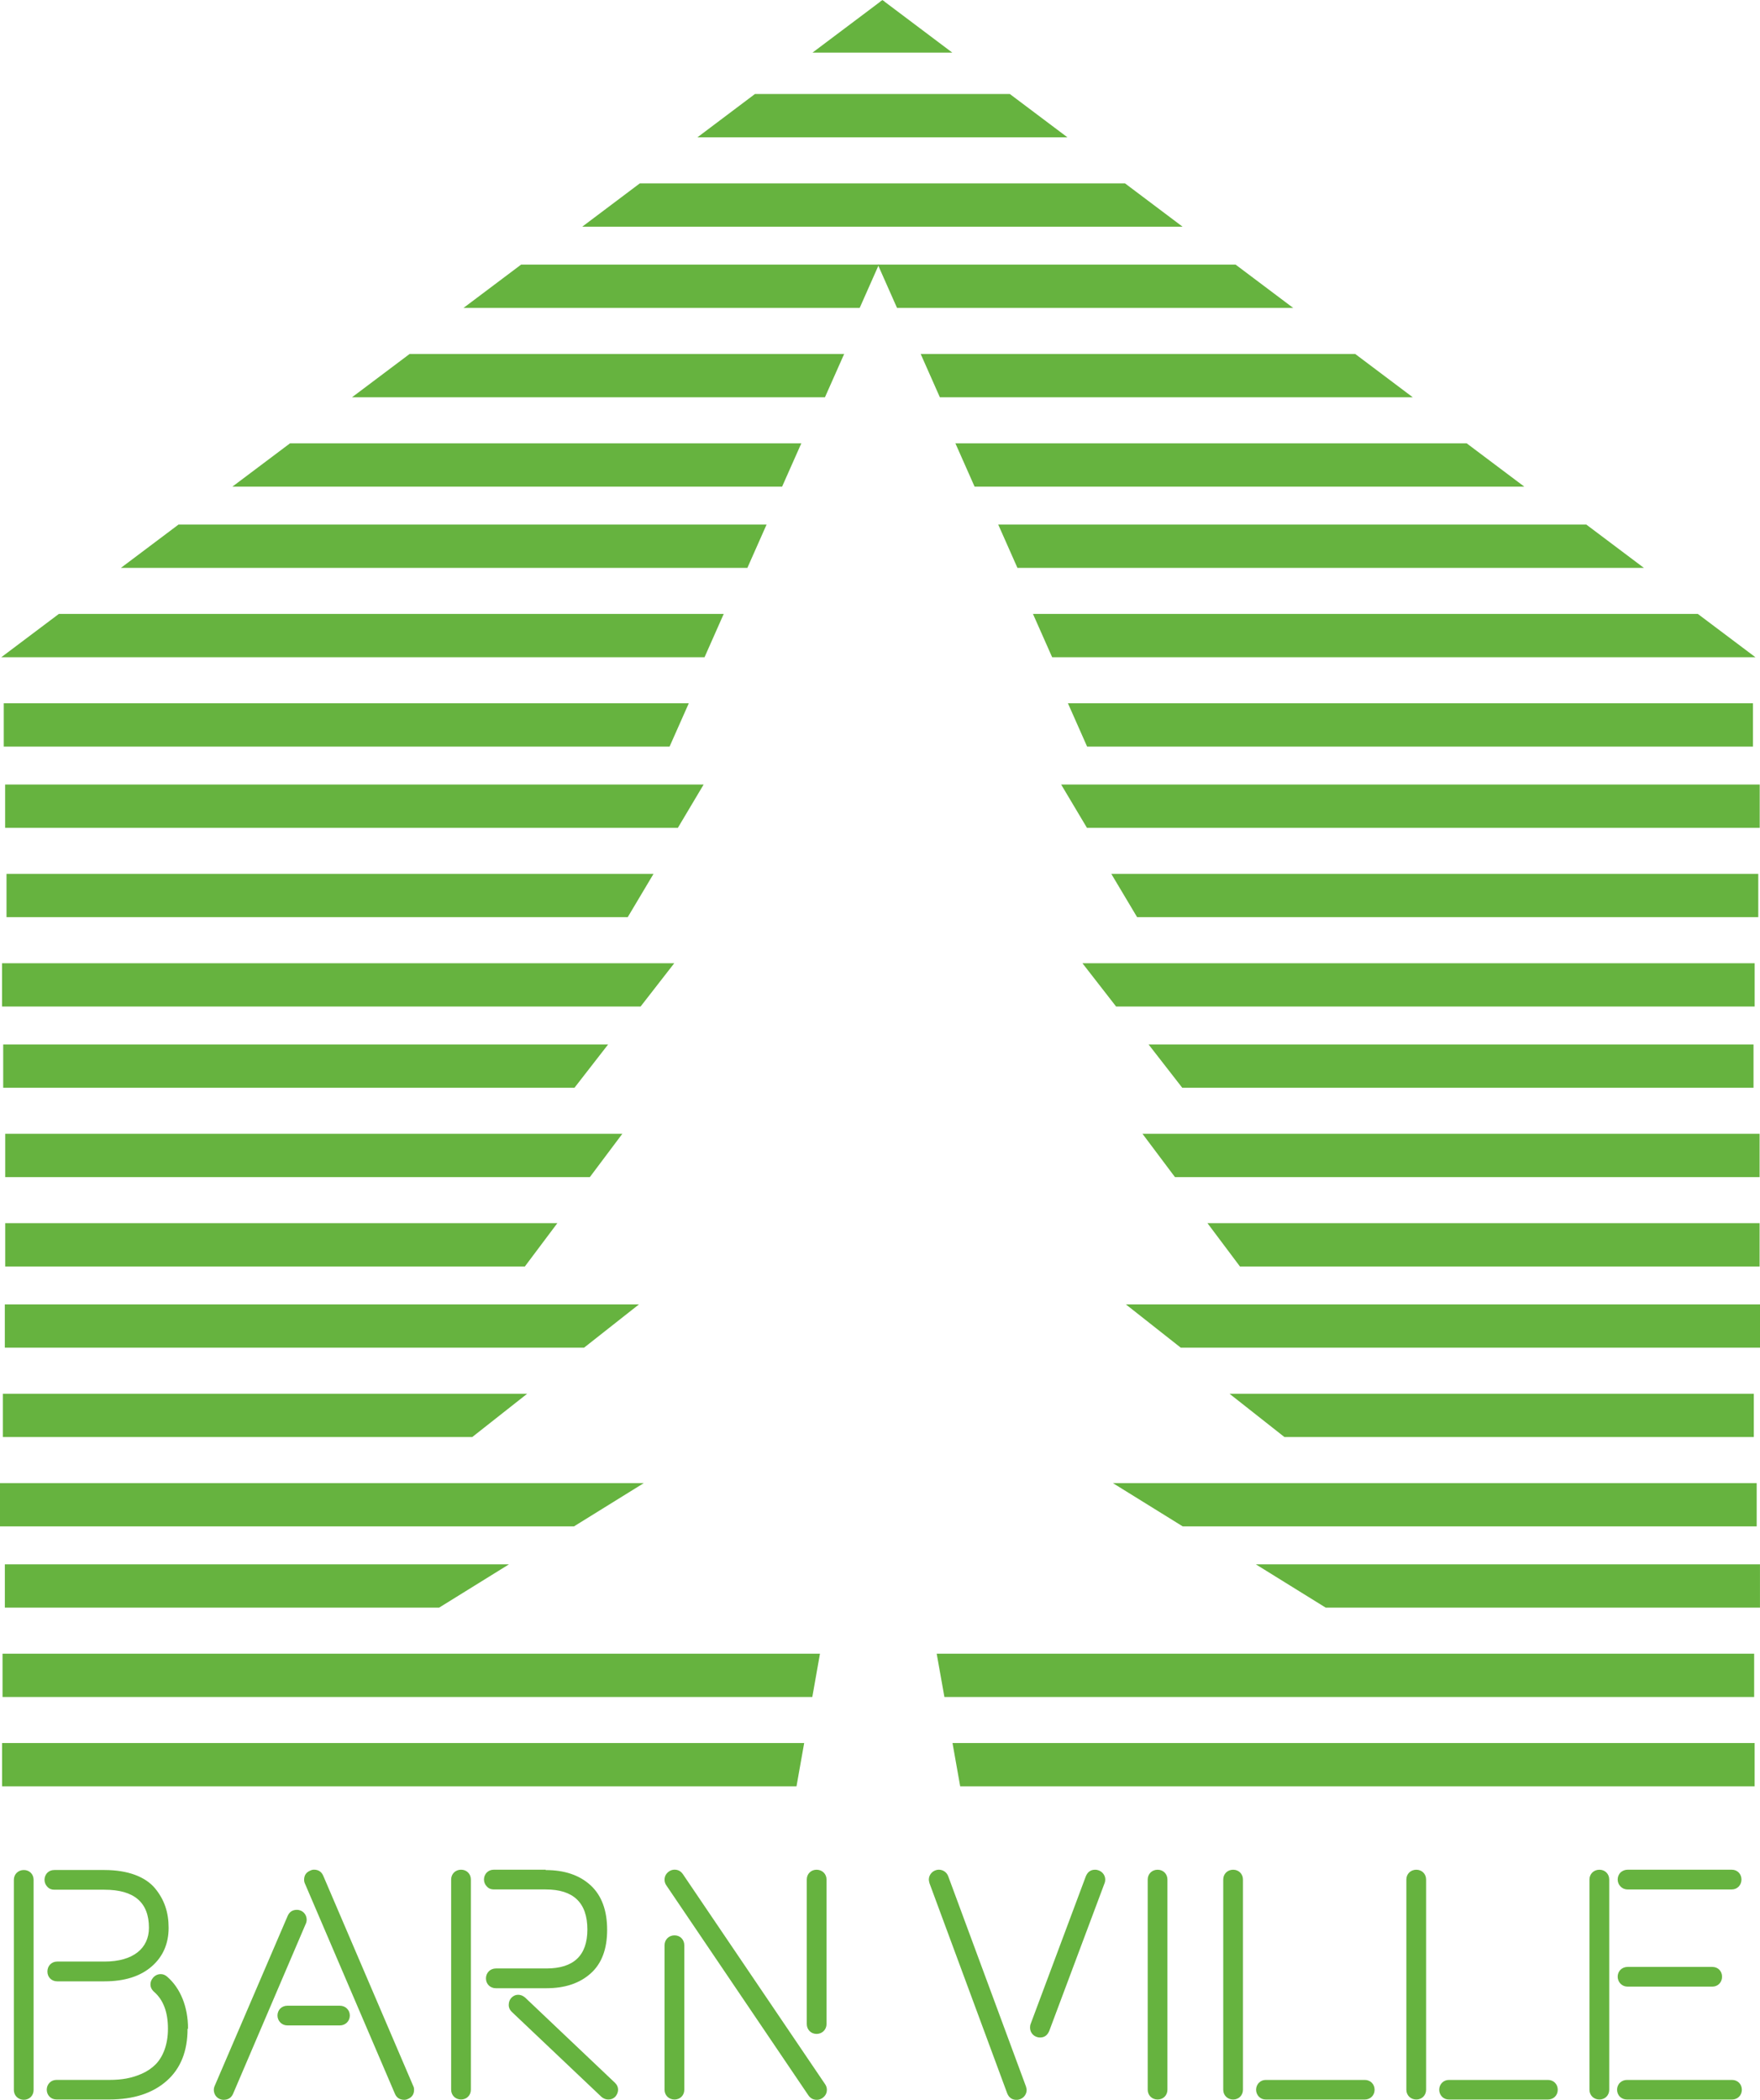
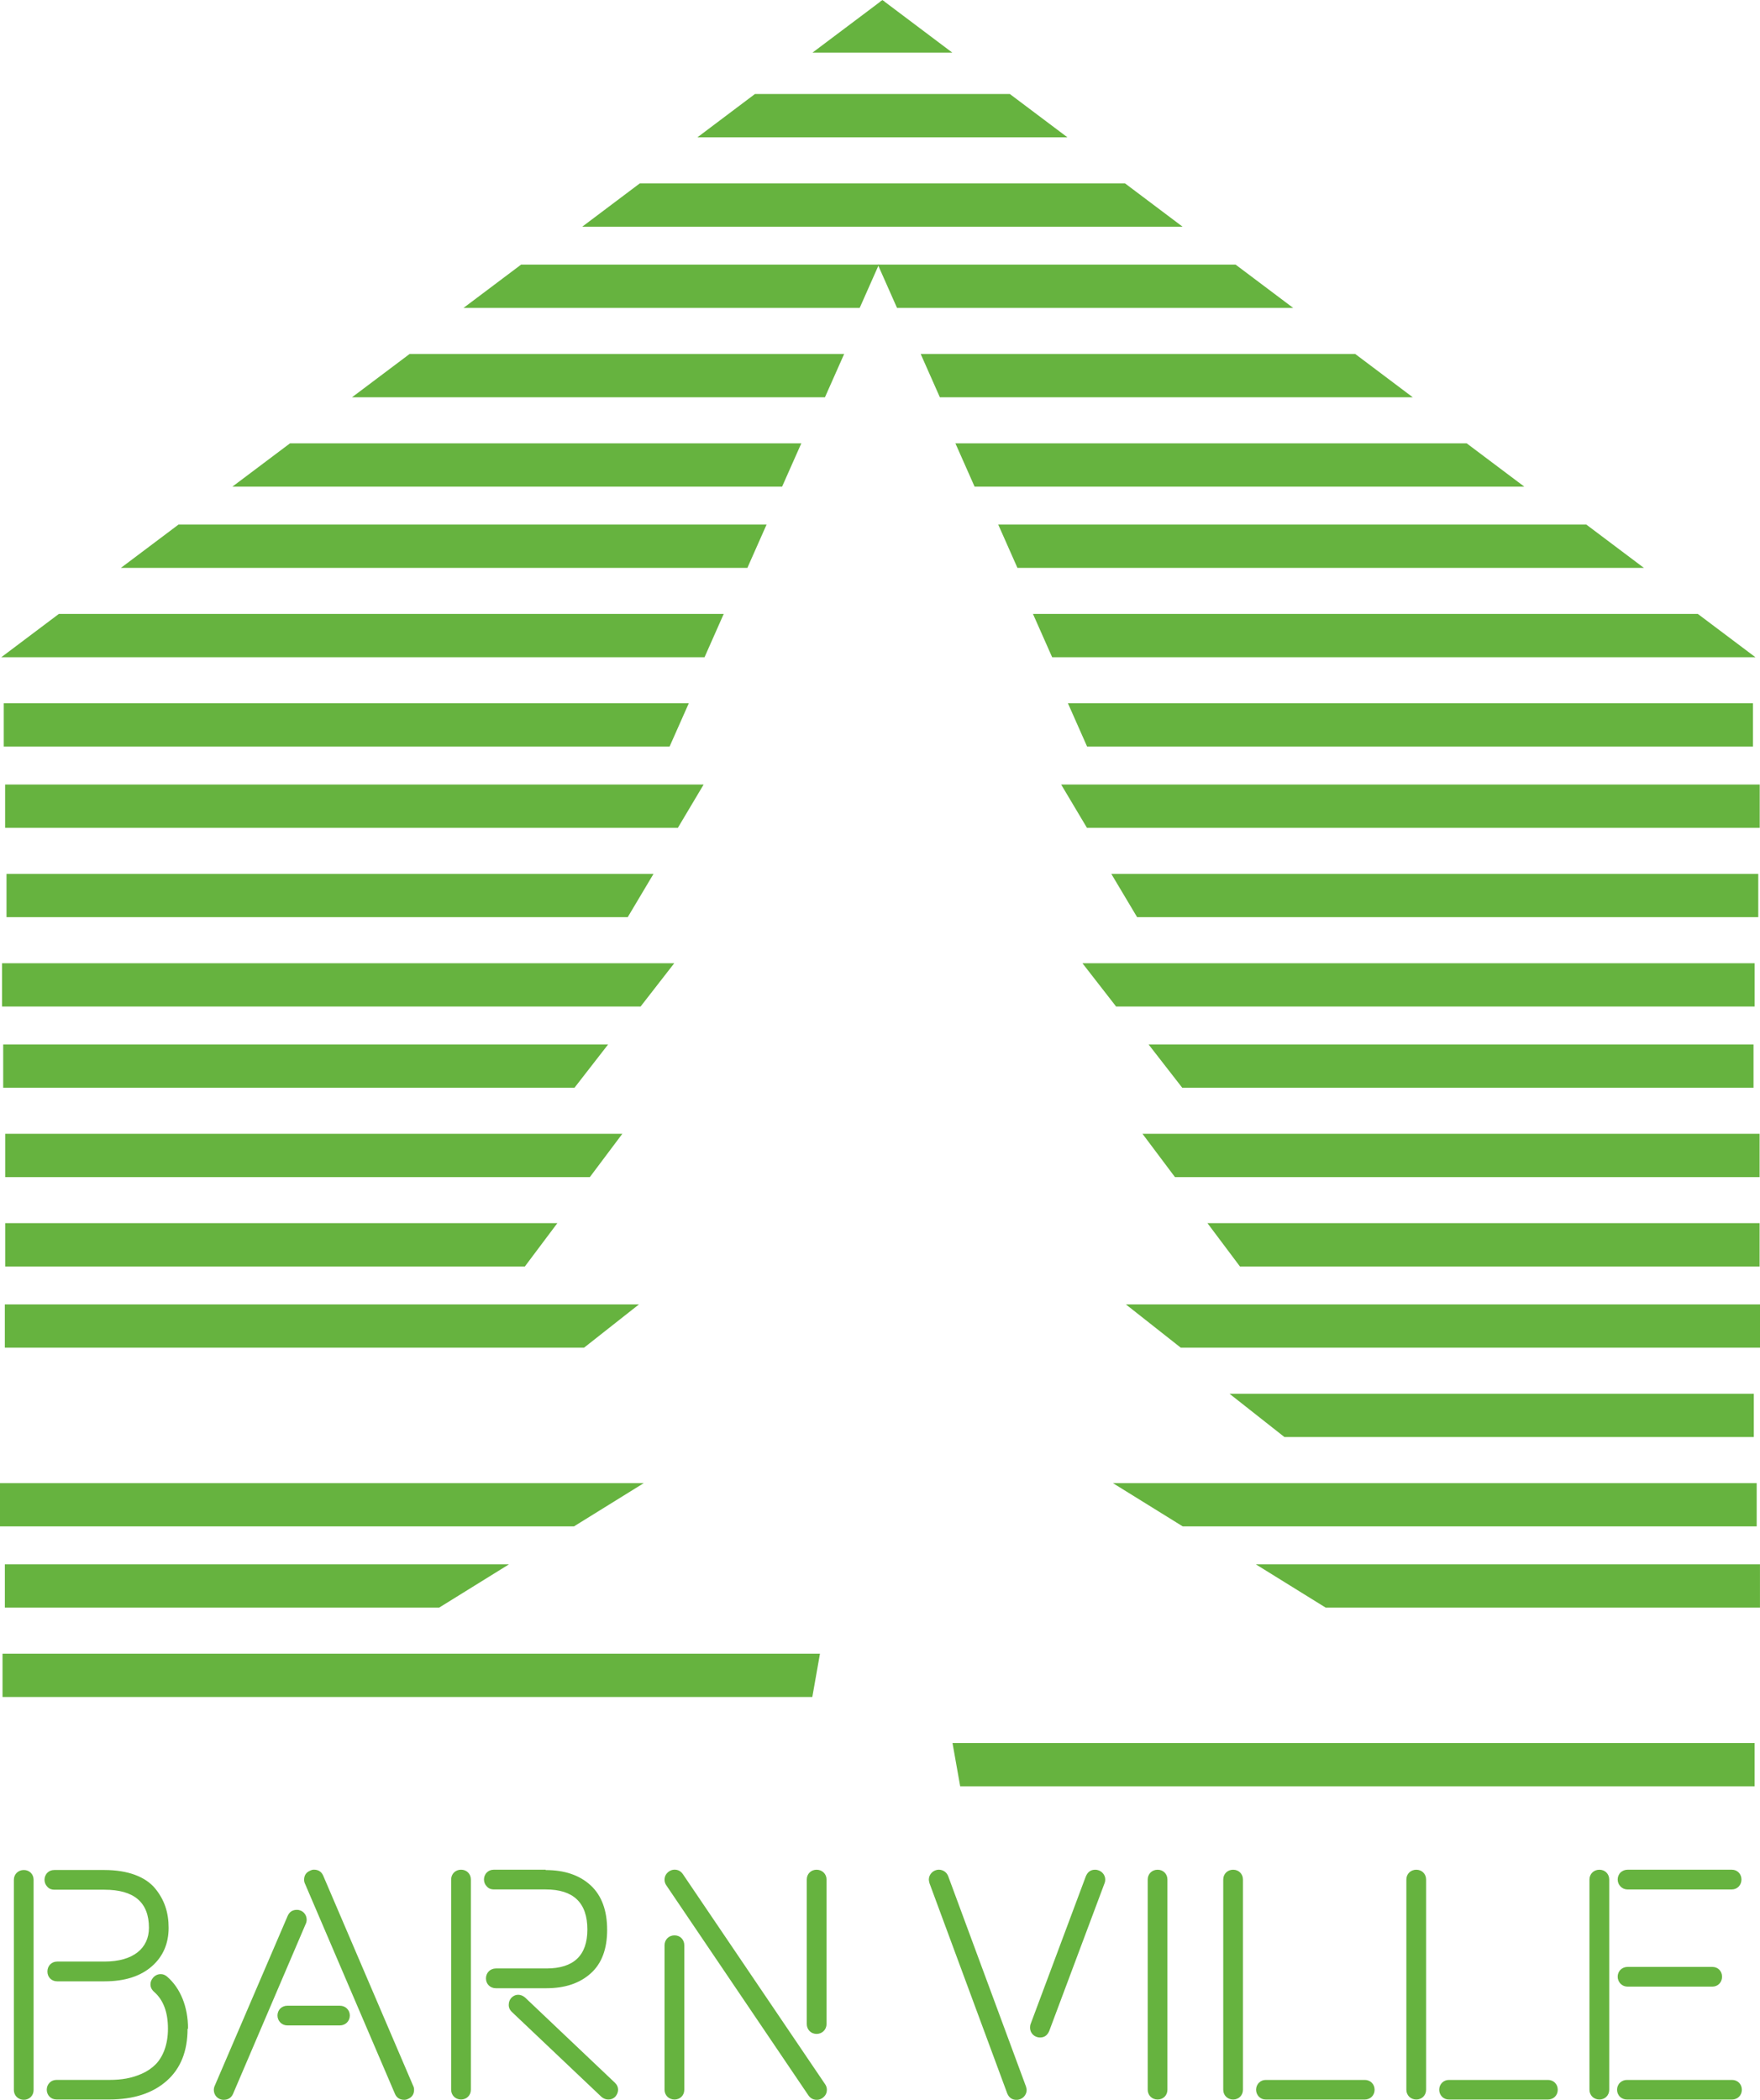
<svg xmlns="http://www.w3.org/2000/svg" xml:space="preserve" width="16.002mm" height="19.092mm" style="shape-rendering:geometricPrecision; text-rendering:geometricPrecision; image-rendering:optimizeQuality; fill-rule:evenodd; clip-rule:evenodd" viewBox="0 0 632.21 754.26">
  <defs>
    <style type="text/css">  .fil0 {fill:#66B33F;fill-rule:nonzero}  </style>
  </defs>
  <g id="Слой_x0020_1">
    <g id="_1809404571568">
-       <polygon class="fil0" points="0.75,641.67 286.11,641.67 288.87,626.11 0.75,626.11 " />
      <polygon class="fil0" points="344.91,641.67 630.28,641.67 630.28,626.11 342.15,626.11 " />
      <polygon class="fil0" points="0.91,609.57 291.79,609.57 294.54,594.02 0.91,594.02 " />
-       <polygon class="fil0" points="339.24,609.57 630.11,609.57 630.11,594.02 336.47,594.02 " />
      <polygon class="fil0" points="182.83,561.92 1.74,561.92 1.74,577.47 157.74,577.47 " />
      <polygon class="fil0" points="476.2,577.47 632.2,577.47 632.2,561.92 451.11,561.92 " />
      <polygon class="fil0" points="424.85,548.29 631.02,548.29 631.02,532.74 399.76,532.74 " />
      <polygon class="fil0" points="231.26,532.74 -0,532.74 -0,548.29 206.17,548.29 " />
      <polygon class="fil0" points="461.38,516.19 629.99,516.19 629.99,500.64 441.65,500.64 " />
-       <polygon class="fil0" points="189.37,500.64 1.04,500.64 1.04,516.19 169.64,516.19 " />
      <polygon class="fil0" points="229.53,468.54 1.73,468.54 1.73,484.09 209.8,484.09 " />
      <polygon class="fil0" points="424.14,484.09 632.21,484.09 632.21,468.54 404.42,468.54 " />
      <polygon class="fil0" points="445.4,454.92 632.07,454.92 632.07,439.36 433.73,439.36 " />
      <polygon class="fil0" points="200.21,439.36 1.87,439.36 1.87,454.92 188.54,454.92 " />
      <polygon class="fil0" points="223.55,407.26 1.87,407.26 1.87,422.82 211.88,422.82 " />
      <polygon class="fil0" points="422.06,422.82 632.07,422.82 632.07,407.26 410.39,407.26 " />
      <polygon class="fil0" points="424.67,390.72 629.88,390.72 629.88,375.17 412.58,375.17 " />
      <polygon class="fil0" points="218.44,375.17 1.15,375.17 1.15,390.72 206.36,390.72 " />
      <polygon class="fil0" points="242.2,345.99 0.73,345.99 0.73,361.54 230.11,361.54 " />
      <polygon class="fil0" points="400.91,361.54 630.29,361.54 630.29,345.99 388.82,345.99 " />
      <polygon class="fil0" points="234.75,313.89 2.34,313.89 2.34,329.44 225.49,329.44 " />
      <polygon class="fil0" points="408.46,329.44 631.59,329.44 631.59,313.89 399.19,313.89 " />
      <polygon class="fil0" points="252.76,281.79 1.84,281.79 1.84,297.35 243.5,297.35 " />
      <polygon class="fil0" points="390.44,297.35 632.11,297.35 632.11,281.79 381.17,281.79 " />
      <polygon class="fil0" points="247.42,252.61 1.35,252.61 1.35,268.17 240.52,268.17 " />
      <polygon class="fil0" points="383.61,252.61 390.5,268.17 629.67,268.17 629.67,252.61 " />
      <polygon class="fil0" points="377.94,236.07 630.56,236.07 609.87,220.51 371.05,220.51 " />
      <polygon class="fil0" points="259.97,220.51 21.15,220.51 0.47,236.07 253.08,236.07 " />
      <polygon class="fil0" points="365.47,203.97 590.5,203.97 569.82,188.42 358.58,188.42 " />
      <polygon class="fil0" points="275.36,188.42 64.12,188.42 43.44,203.97 268.47,203.97 " />
      <polygon class="fil0" points="287.84,159.24 104.17,159.24 83.48,174.79 280.94,174.79 " />
      <polygon class="fil0" points="350.08,174.79 547.54,174.79 526.85,159.24 343.19,159.24 " />
      <polygon class="fil0" points="486.81,127.14 330.72,127.14 337.61,142.69 507.48,142.69 " />
      <polygon class="fil0" points="126.45,142.69 296.33,142.69 303.23,127.14 147.13,127.14 " />
      <polygon class="fil0" points="443.84,95.04 315.33,95.04 322.22,110.59 464.52,110.59 " />
      <polygon class="fil0" points="166.5,110.59 308.81,110.59 315.7,95.04 187.18,95.04 " />
      <polygon class="fil0" points="404.12,65.86 229.82,65.86 209.14,81.42 424.8,81.42 " />
      <polygon class="fil0" points="362.75,33.76 271.18,33.76 250.51,49.32 383.44,49.32 " />
      <polygon class="fil0" points="336.9,14.99 321.4,3.33 316.97,0 312.56,3.33 297.04,14.99 291.87,18.88 342.07,18.88 " />
      <polygon class="fil0" points="316.22,0.41 316.97,0.97 317.72,0.41 " />
      <path class="fil0" d="M4.98 675.24l0 75.5c0,2.02 1.56,3.52 3.58,3.52 2.01,0 3.51,-1.5 3.51,-3.52l0 -75.5c0,-2.02 -1.5,-3.52 -3.51,-3.52 -2.02,0 -3.58,1.5 -3.58,3.52zm12.05 32.95c0,2.01 1.48,3.52 3.5,3.52l17.01 0c7.25,0 12.89,-1.8 16.98,-5.37 4.04,-3.52 6.05,-8.19 6.05,-13.87 0,-5.49 -1.5,-10.08 -4.89,-14.18 -3.41,-4.1 -9.69,-6.57 -18.14,-6.57l-18.04 0c-0.99,0 -1.85,0.34 -2.47,0.97 -1.39,1.39 -1.39,3.69 0,5.08 0.62,0.69 1.48,1.03 2.47,1.03l18.04 0c10.64,0 15.96,4.55 15.96,13.67 0,7.35 -5.6,12.14 -15.96,12.14l-17.01 0c-2.02,0 -3.5,1.56 -3.5,3.58zm0.79 44.98c0.65,0.64 1.5,0.98 2.49,0.98l19 0c8.69,0 15.55,-2.25 20.57,-6.69 5,-4.41 7.49,-10.66 7.49,-18.66l0.17 -0.1c0,-7.83 -2.71,-14.52 -7.49,-18.66 -0.75,-0.65 -1.5,-0.92 -2.31,-0.92 -1.1,0 -2.02,0.45 -2.77,1.31 -0.62,0.75 -0.92,1.5 -0.92,2.38 0,1.03 0.47,1.95 1.33,2.7 3.28,2.88 4.95,7.25 4.95,13.19l0 0.1c0,5.6 -1.78,10.09 -4.48,12.79 -1.34,1.33 -2.94,2.43 -4.85,3.28 -3.75,1.68 -7.38,2.25 -11.69,2.25l-19 0c-0.99,0 -1.85,0.34 -2.49,0.99 -1.37,1.37 -1.37,3.69 0,5.06zm91.42 -77.92c0,0.51 0.11,0.96 0.34,1.44l32.33 75.52c0.62,1.37 1.72,2.06 3.34,2.06 0.45,0 0.93,-0.11 1.37,-0.34 1.43,-0.62 2.12,-1.71 2.12,-3.29 0,-0.51 -0.1,-0.98 -0.34,-1.43l-32.3 -75.46c-0.64,-1.43 -1.74,-2.15 -3.34,-2.15 -0.47,0 -0.92,0.13 -1.39,0.37 -1.44,0.62 -2.13,1.71 -2.13,3.28zm-32.43 75.5c0,1.85 1.44,3.52 3.52,3.52 1.6,0 2.7,-0.69 3.35,-2.06l26.14 -61.13c0.24,-0.45 0.34,-0.99 0.34,-1.54 0,-1.85 -1.44,-3.51 -3.51,-3.51 -1.54,0 -2.64,0.69 -3.29,2.12l-26.21 61.06c-0.22,0.45 -0.34,0.99 -0.34,1.54zm23.91 -24.23c0.69,0.68 1.54,1.03 2.53,1.03l18.83 0c2.01,0 3.58,-1.54 3.58,-3.56 0,-2.01 -1.56,-3.52 -3.58,-3.52l-18.83 0c-0.99,0 -1.85,0.34 -2.53,0.97 -1.39,1.39 -1.39,3.69 0,5.09zm61.34 -51.39l0 75.51c0,2.02 1.54,3.52 3.56,3.52 2.01,0 3.52,-1.5 3.52,-3.52l0 -75.51c0,-2.02 -1.5,-3.52 -3.52,-3.52 -2.01,0 -3.56,1.5 -3.56,3.52zm12.5 35.54c0,2.02 1.54,3.52 3.56,3.52l18.14 0c6.69,0 11.99,-1.78 15.96,-5.36 3.93,-3.52 5.87,-8.75 5.87,-15.6 0,-6.97 -1.95,-12.33 -5.94,-16.02 -3.97,-3.63 -9.33,-5.47 -16.13,-5.47l0 -0.13 -18.66 0c-0.99,0 -1.85,0.37 -2.47,0.98 -1.39,1.39 -1.39,3.69 0,5.06 0.62,0.71 1.49,1.05 2.47,1.05l18.66 0c9.97,0 14.97,4.78 14.97,14.39 0,9.33 -4.89,14 -14.73,14l-18.14 0c-2.02,0 -3.56,1.55 -3.56,3.56zm8.17 9.46c0,0.96 0.34,1.79 1.03,2.47l32.33 30.65c0.75,0.62 1.54,0.92 2.47,0.92 0.98,0 1.81,-0.34 2.49,-1.05 0.62,-0.73 0.97,-1.61 0.97,-2.47 0,-0.92 -0.34,-1.73 -1.09,-2.47l-32.31 -30.65c-0.75,-0.64 -1.6,-0.99 -2.48,-0.99 -0.92,0 -1.72,0.34 -2.47,1.1 -0.64,0.75 -0.92,1.56 -0.92,2.49zm55.98 -44.87c0,0.62 0.18,1.26 0.58,1.88l51.09 75.52c0.75,1.09 1.74,1.61 3.07,1.61 0.62,0 1.27,-0.17 1.89,-0.58 1.09,-0.75 1.68,-1.71 1.68,-3.05 0,-0.64 -0.17,-1.26 -0.58,-1.9l-51.09 -75.46c-0.75,-1.1 -1.71,-1.68 -3.05,-1.68 -0.64,0 -1.27,0.17 -1.91,0.58 -1.09,0.75 -1.68,1.74 -1.68,3.07zm0 75.39c0,2.02 1.56,3.52 3.58,3.52 2.02,0 3.52,-1.5 3.52,-3.52l0 -51.9c0,-2.02 -1.5,-3.56 -3.52,-3.56 -2.02,0 -3.58,1.54 -3.58,3.56l0 51.9zm51.09 -23.61c0,2.02 1.51,3.56 3.52,3.56 2.02,0 3.58,-1.54 3.58,-3.56l0 -51.9c0,-2.02 -1.56,-3.52 -3.58,-3.52 -2.01,0 -3.52,1.5 -3.52,3.52l0 51.9zm43.85 -51.9c0,0.3 0.06,0.68 0.23,1.32l27.93 75.52c0.64,1.55 1.74,2.3 3.34,2.3 2.08,0 3.63,-1.68 3.63,-3.52 0,-0.21 -0.04,-0.62 -0.24,-1.27l-27.92 -75.5c-0.51,-1.46 -1.91,-2.38 -3.35,-2.38 -2.05,0 -3.62,1.68 -3.62,3.52zm36.35 53.23c0,1.85 1.48,3.52 3.62,3.52 1.55,0 2.64,-0.81 3.29,-2.39l19.86 -53.04c0.18,-0.45 0.24,-0.92 0.24,-1.32 0,-1.85 -1.55,-3.52 -3.69,-3.52 -1.55,0 -2.64,0.81 -3.29,2.38l-19.82 53.04c-0.17,0.45 -0.21,0.92 -0.21,1.33zm42.27 -53.23l0 75.51c0,2.02 1.54,3.52 3.56,3.52 2.01,0 3.52,-1.5 3.52,-3.52l0 -75.51c0,-2.02 -1.51,-3.52 -3.52,-3.52 -2.02,0 -3.56,1.5 -3.56,3.52zm27.13 0l0 75.51c0,2.02 1.54,3.52 3.56,3.52 2.01,0 3.52,-1.5 3.52,-3.52l0 -75.51c0,-2.02 -1.51,-3.52 -3.52,-3.52 -2.02,0 -3.56,1.5 -3.56,3.52zm12.85 78.05c0.62,0.64 1.47,0.98 2.46,0.98l35.54 0c2.02,0 3.52,-1.5 3.52,-3.52 0,-2.01 -1.5,-3.52 -3.52,-3.52l-35.54 0c-0.99,0 -1.84,0.34 -2.46,0.99 -1.4,1.37 -1.4,3.69 0,5.06zm52.93 -78.05l0 75.51c0,2.02 1.55,3.52 3.57,3.52 2.01,0 3.52,-1.5 3.52,-3.52l0 -75.51c0,-2.02 -1.51,-3.52 -3.52,-3.52 -2.02,0 -3.57,1.5 -3.57,3.52zm12.83 78.05c0.65,0.64 1.5,0.98 2.49,0.98l35.54 0c2.02,0 3.52,-1.5 3.52,-3.52 0,-2.01 -1.5,-3.52 -3.52,-3.52l-35.54 0c-0.99,0 -1.84,0.34 -2.49,0.99 -1.37,1.37 -1.37,3.69 0,5.06zm52.94 -78.05l0 75.51c0,2.02 1.56,3.52 3.58,3.52 2.01,0 3.52,-1.5 3.52,-3.52l0 -75.51c0,-2.02 -1.51,-3.52 -3.52,-3.52 -2.02,0 -3.58,1.5 -3.58,3.52zm10.96 78.05c0.69,0.64 1.54,0.98 2.53,0.98l37.73 0c2.02,0 3.52,-1.5 3.52,-3.52 0,-2.01 -1.5,-3.52 -3.52,-3.52l-37.73 0c-0.99,0 -1.85,0.34 -2.53,0.99 -1.39,1.37 -1.39,3.69 0,5.06zm0.21 -40.61c0.71,0.69 1.57,1.03 2.55,1.03l30.42 0c2.02,0 3.49,-1.54 3.49,-3.56 0,-2.02 -1.47,-3.52 -3.49,-3.52l-30.42 0c-0.98,0 -1.85,0.34 -2.55,0.99 -1.37,1.37 -1.37,3.66 0,5.06zm0 -34.92c0.71,0.71 1.57,1.05 2.55,1.05l37.39 0c2.01,0 3.49,-1.57 3.49,-3.58 0,-2.02 -1.48,-3.52 -3.49,-3.52l-37.39 0c-0.98,0 -1.85,0.37 -2.55,0.98 -1.37,1.39 -1.37,3.69 0,5.06z" />
    </g>
  </g>
</svg>